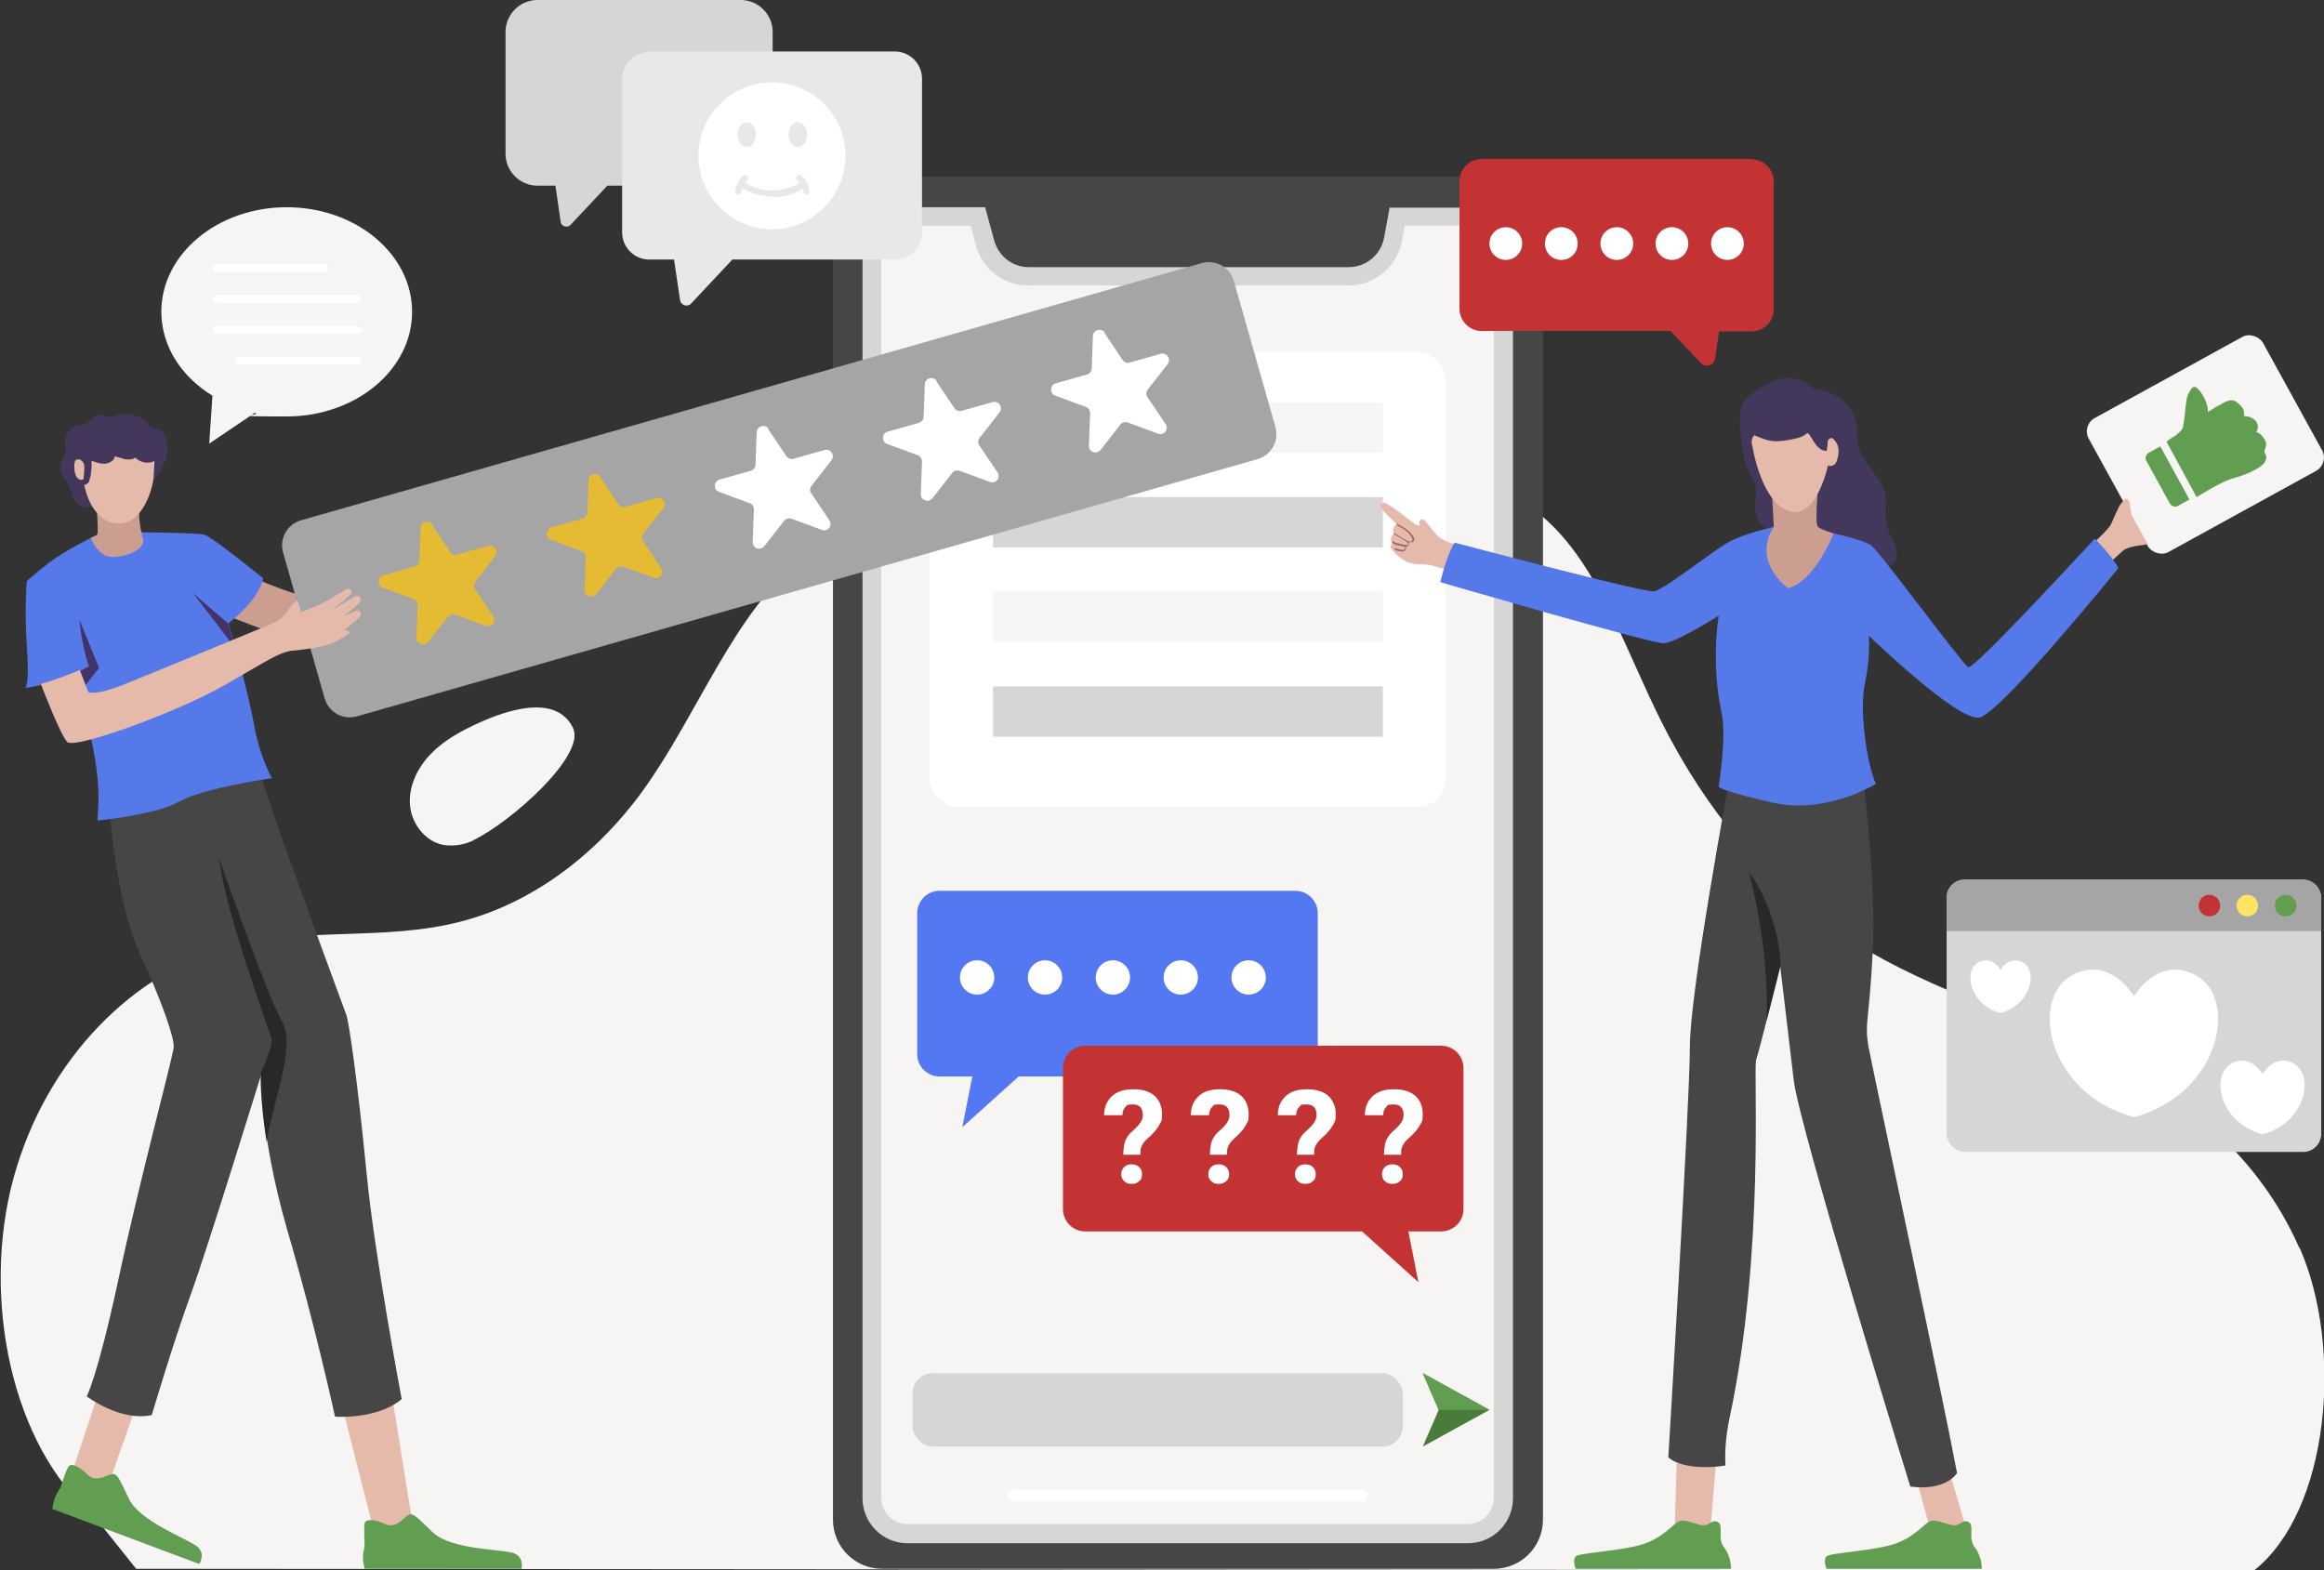
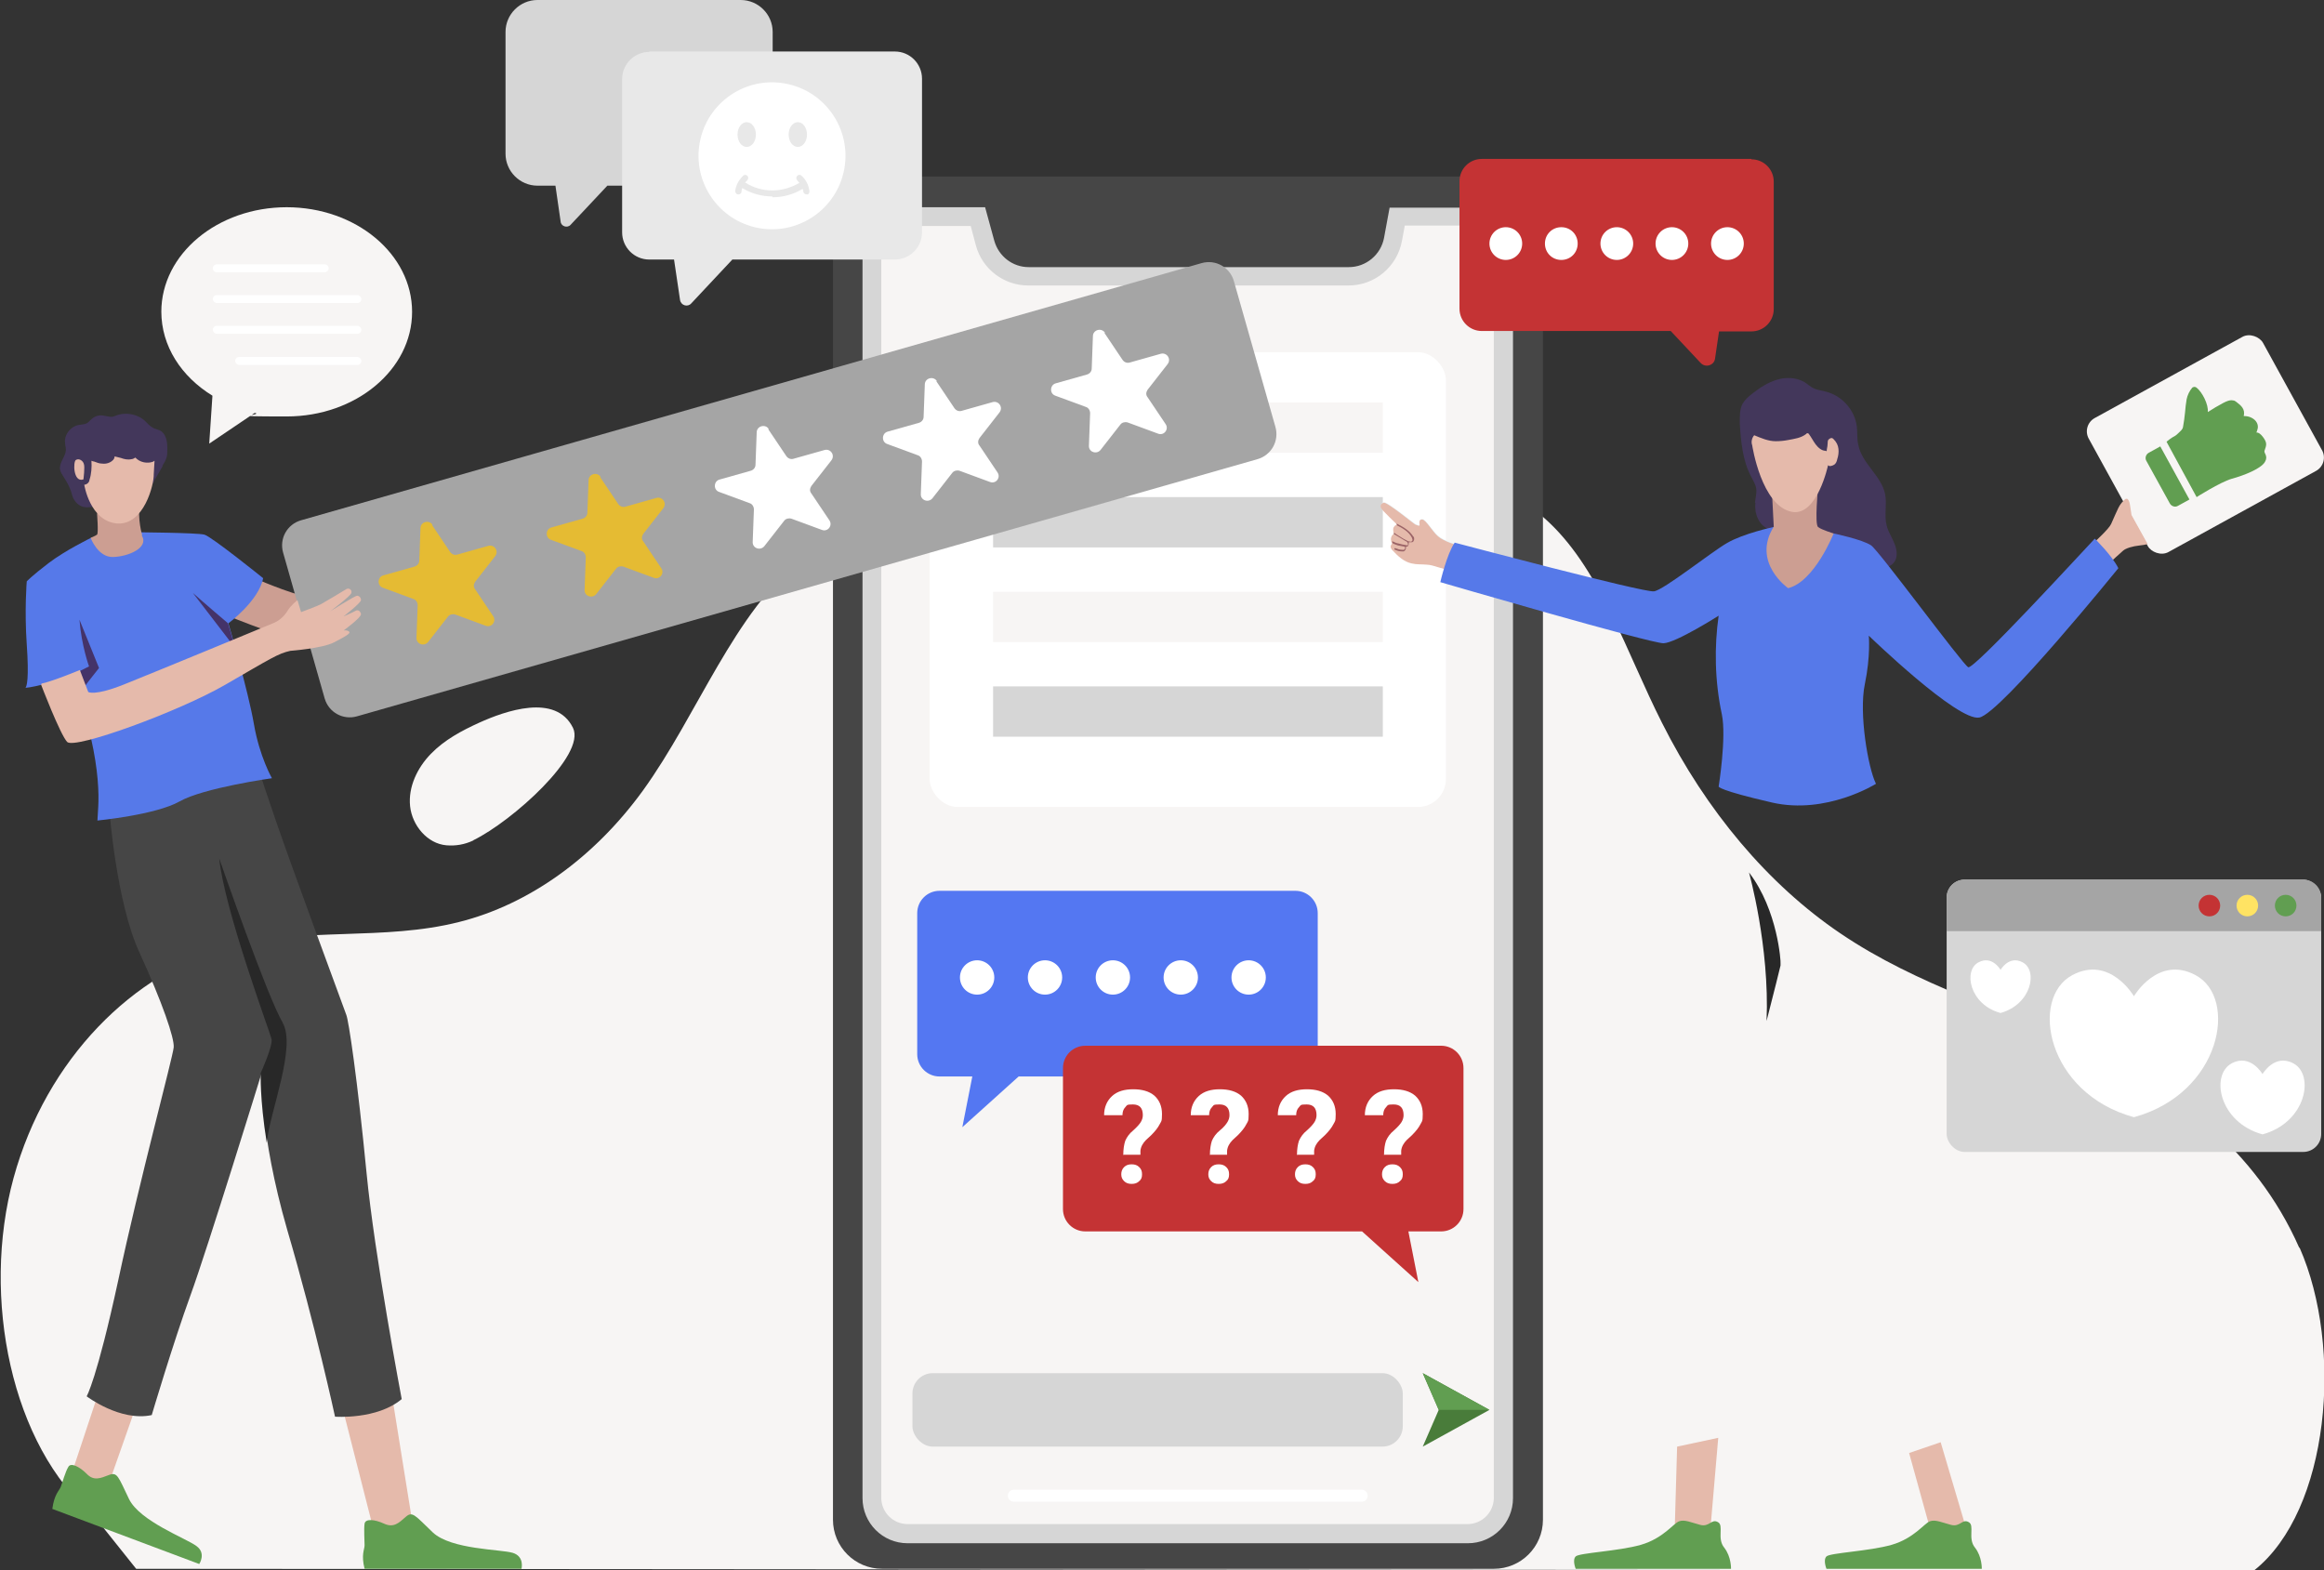
<svg xmlns="http://www.w3.org/2000/svg" id="OBJECTS" viewBox="0 0 582 393.3">
  <rect x="0" y="0" width="582" height="393.3" fill="#333333" stroke="none" />
  <defs>
    <style>      .cls-1 {        fill: #cc9e92;      }      .cls-1, .cls-2, .cls-3, .cls-4, .cls-5, .cls-6, .cls-7, .cls-8, .cls-9, .cls-10, .cls-11, .cls-12, .cls-13, .cls-14, .cls-15, .cls-16, .cls-17, .cls-18, .cls-19, .cls-20 {        stroke-width: 0px;      }      .cls-2 {        fill: #464646;      }      .cls-3 {        fill: #d6d6d6;      }      .cls-4 {        fill: #282828;      }      .cls-5 {        fill: #c43334;      }      .cls-6 {        fill: #f7f5f4;      }      .cls-7 {        fill: #ffe363;      }      .cls-8 {        fill: #497c3a;      }      .cls-9 {        fill: #5679e9;      }      .cls-10 {        fill: #43375b;      }      .cls-11 {        fill: #443369;      }      .cls-12 {        fill: #a5a5a5;      }      .cls-13 {        fill: #e9f4f8;      }      .cls-14 {        fill: #e8e8e8;      }      .cls-15 {        fill: #9b6467;      }      .cls-16 {        fill: #5477f2;      }      .cls-17 {        fill: #e5baab;      }      .cls-18 {        fill: #619e51;      }      .cls-19 {        fill: #fff;      }      .cls-20 {        fill: #e5bb33;      }    </style>
  </defs>
  <g>
    <path class="cls-6" d="M575.8,312.5c-11-25-31.8-39.9-52.6-49.7-20.8-9.8-42.8-15.8-62.4-29.1-18-12.2-33.5-30.6-44.6-52.7-8.8-17.4-15.2-37.7-28.1-50-9.6-9.2-21.8-12.7-33.6-15.1-45.4-9.1-92.4-4.2-136.1,14.3-6,2.5-12,5.4-17.4,9.6-17.2,13.5-26.2,39.1-40,58.2-12.2,16.8-28.5,28.5-46,32.9-18.9,4.8-38.7,1.2-57.5,6.2-23.9,6.3-45.9,28-54.1,57.9-8.2,30-.5,67.2,20,84.5l10.7,13.4,530.4.4c18.9-15,22.4-55.8,11.4-80.8Z" />
    <path class="cls-6" d="M118.5,210.5c-2.1,1-4.4,1.4-6.7,1.2-4.8-.4-8.6-5-9.1-9.8-.5-4.8,1.8-9.6,5.2-13.1s7.7-5.8,12.1-7.8c6.4-2.9,19.2-7.5,23.5,1.3,3.3,6.8-15.3,23.4-24.9,28.1Z" />
  </g>
  <g>
    <path class="cls-2" d="M220.9,44.2h153.2c6.8,0,12.3,5.5,12.3,12.3v324.1c0,6.8-5.5,12.3-12.3,12.3h-153.2c-6.8,0-12.3-5.5-12.3-12.3V56.5c0-6.8,5.5-12.3,12.3-12.3Z" />
    <g>
      <path class="cls-3" d="M367.6,52h-19.6l-1.4,7.6c-.8,4.2-4.5,7.3-8.8,7.3h-80.2c-4,0-7.5-2.7-8.6-6.6l-2.3-8.4h-19.4c-6.2,0-11.3,5-11.3,11.3v312c0,6.2,5,11.3,11.3,11.3h140.3c6.2,0,11.3-5,11.3-11.3V63.2c0-6.2-5-11.3-11.3-11.3Z" />
      <path class="cls-6" d="M227.3,381.7c-3.6,0-6.6-2.9-6.6-6.6V63.2c0-3.6,2.9-6.6,6.6-6.6h15.8l1.3,4.9c1.6,5.9,7,10,13.1,10h80.2c6.6,0,12.2-4.7,13.4-11.2l.7-3.8h15.7c3.6,0,6.6,2.9,6.6,6.6v312c0,3.6-2.9,6.6-6.6,6.6h-140.3Z" />
    </g>
  </g>
  <g>
    <g>
      <rect class="cls-19" x="232.8" y="88.2" width="129.3" height="113.9" rx="7" ry="7" />
      <g>
        <rect class="cls-6" x="248.7" y="100.8" width="97.6" height="12.6" />
        <rect class="cls-3" x="248.7" y="124.5" width="97.6" height="12.6" />
        <rect class="cls-6" x="248.7" y="148.2" width="97.6" height="12.6" />
        <rect class="cls-3" x="248.7" y="171.9" width="97.6" height="12.6" />
      </g>
    </g>
    <g>
      <polygon class="cls-8" points="356.3 362.3 360.3 353.1 356.3 343.9 373 353.1 356.3 362.3" />
      <polygon class="cls-18" points="373 353.1 360.3 353.1 356.3 343.9 373 353.1" />
    </g>
    <g>
      <rect class="cls-3" x="228.5" y="343.9" width="122.8" height="18.4" rx="5.1" ry="5.1" />
      <path class="cls-19" d="M341,373.1h-87.1c-.9,0-1.5.7-1.5,1.5h0c0,.9.7,1.5,1.5,1.5h87.1c.9,0,1.5-.7,1.5-1.5h0c0-.9-.7-1.5-1.5-1.5Z" />
    </g>
    <g>
      <g>
        <path class="cls-16" d="M324.5,223.1h-89.2c-3.1,0-5.6,2.5-5.6,5.6v35.3c0,3.1,2.5,5.6,5.6,5.6h8.2l-2.5,12.7,14.1-12.7h69.3c3.1,0,5.6-2.5,5.6-5.6v-35.3c0-3.1-2.5-5.6-5.6-5.6Z" />
        <path class="cls-5" d="M271.7,261.9h89.2c3.1,0,5.6,2.5,5.6,5.6v35.3c0,3.1-2.5,5.6-5.6,5.6h-8.2l2.5,12.7-14.1-12.7h-69.3c-3.1,0-5.6-2.5-5.6-5.6v-35.3c0-3.1,2.5-5.6,5.6-5.6Z" />
      </g>
      <g>
        <g>
          <circle class="cls-19" cx="244.7" cy="244.8" r="4.3" />
          <circle class="cls-19" cx="261.7" cy="244.8" r="4.3" />
          <circle class="cls-19" cx="278.7" cy="244.8" r="4.3" />
          <circle class="cls-19" cx="295.7" cy="244.8" r="4.3" />
          <circle class="cls-19" cx="312.7" cy="244.8" r="4.3" />
        </g>
        <g>
          <path class="cls-19" d="M281.3,289.3c0-1.5.2-2.7.5-3.6.4-.9,1-1.8,2-2.6,1-.9,1.6-1.6,1.9-2.1.3-.5.5-1.1.5-1.7,0-1.8-.8-2.7-2.5-2.7s-1.4.2-1.9.7c-.5.5-.7,1.2-.7,2h-4.6c0-2,.7-3.6,2-4.8,1.3-1.2,3.1-1.7,5.3-1.7s4,.5,5.3,1.6c1.2,1.1,1.9,2.6,1.9,4.6s-.2,1.8-.6,2.6c-.4.8-1.1,1.7-2.1,2.7l-1.3,1.2c-.8.8-1.3,1.7-1.4,2.7v1h-4.2ZM280.8,294.1c0-.7.2-1.3.7-1.8.5-.5,1.1-.7,1.9-.7s1.4.2,1.9.7c.5.5.7,1,.7,1.8s-.2,1.3-.7,1.7c-.5.5-1.1.7-1.9.7s-1.4-.2-1.9-.7c-.5-.5-.7-1-.7-1.7Z" />
          <path class="cls-19" d="M303,289.3c0-1.5.2-2.7.5-3.6.4-.9,1-1.8,2-2.6s1.6-1.6,1.9-2.1c.3-.5.5-1.1.5-1.7,0-1.8-.8-2.7-2.5-2.7s-1.4.2-1.9.7c-.5.5-.7,1.2-.7,2h-4.6c0-2,.7-3.6,2-4.8,1.3-1.2,3.1-1.7,5.3-1.7s4,.5,5.3,1.6c1.2,1.1,1.9,2.6,1.9,4.6s-.2,1.8-.6,2.6c-.4.8-1.1,1.7-2.1,2.7l-1.3,1.2c-.8.8-1.3,1.7-1.4,2.7v1h-4.2ZM302.6,294.1c0-.7.2-1.3.7-1.8.5-.5,1.1-.7,1.9-.7s1.4.2,1.9.7c.5.5.7,1,.7,1.8s-.2,1.3-.7,1.7c-.5.5-1.1.7-1.9.7s-1.4-.2-1.9-.7c-.5-.5-.7-1-.7-1.7Z" />
          <path class="cls-19" d="M324.8,289.3c0-1.5.2-2.7.5-3.6.4-.9,1-1.8,2-2.6,1-.9,1.6-1.6,1.9-2.1.3-.5.5-1.1.5-1.7,0-1.8-.8-2.7-2.5-2.7s-1.4.2-1.9.7c-.5.5-.7,1.2-.7,2h-4.6c0-2,.7-3.6,2-4.8,1.3-1.2,3.1-1.7,5.3-1.7s4,.5,5.3,1.6c1.2,1.1,1.9,2.6,1.9,4.6s-.2,1.8-.6,2.6c-.4.8-1.1,1.7-2.1,2.7l-1.3,1.2c-.8.8-1.3,1.7-1.4,2.7v1h-4.2ZM324.3,294.1c0-.7.2-1.3.7-1.8.5-.5,1.1-.7,1.9-.7s1.4.2,1.9.7c.5.5.7,1,.7,1.8s-.2,1.3-.7,1.7c-.5.5-1.1.7-1.9.7s-1.4-.2-1.9-.7c-.5-.5-.7-1-.7-1.7Z" />
          <path class="cls-19" d="M346.6,289.3c0-1.5.2-2.7.5-3.6.4-.9,1-1.8,2-2.6,1-.9,1.6-1.6,1.9-2.1.3-.5.5-1.1.5-1.7,0-1.8-.8-2.7-2.5-2.7s-1.4.2-1.9.7c-.5.5-.7,1.2-.7,2h-4.6c0-2,.7-3.6,2-4.8,1.3-1.2,3.1-1.7,5.3-1.7s4,.5,5.3,1.6c1.2,1.1,1.9,2.6,1.9,4.6s-.2,1.8-.6,2.6c-.4.8-1.1,1.7-2.1,2.7l-1.3,1.2c-.8.8-1.3,1.7-1.4,2.7v1h-4.2ZM346.1,294.1c0-.7.2-1.3.7-1.8.5-.5,1.1-.7,1.9-.7s1.4.2,1.9.7c.5.5.7,1,.7,1.8s-.2,1.3-.7,1.7c-.5.5-1.1.7-1.9.7s-1.4-.2-1.9-.7c-.5-.5-.7-1-.7-1.7Z" />
        </g>
      </g>
    </g>
  </g>
  <path class="cls-13" d="M365,140c-.4,1-.9,2-1.4,2.9-1.1-.3-2.1-.6-3.2-.9-1.1-.3-2.1-.6-3.2-.7-1.2-.1-2.4,0-3.6-.3-1.9-.4-3.3-1.9-4.7-3.2-.3-.3-.7-.8-.5-1.2,0-.2.3-.4.3-.6,0-.2,0-.4-.2-.6-.2-.6,0-1.4.7-1.8-.2-.4-.3-.8-.2-1.3,0-.4.5-.9,1-1,0,0-3.7-3.5-4-4.1s-.2-1.1.6-1.4c.8-.3,7.8,5.5,8,5.5.2,0,1.1.6,1,0-.1-.6-.1-1.4.7-1.3.8.1,2.5,3,3.9,4.2,1.4,1.2,5,2.3,5,2.3.4,1,.3,2.3,0,3.4Z" />
  <g>
    <path class="cls-10" d="M439.5,125.9c.1-1.2.5-2.4.3-3.6-.2-1.1-.8-2-1.3-3-2.1-4-2.5-8.6-2.8-13.1,0-1.7-.1-3.6.7-5.1.6-1,1.5-1.8,2.4-2.5,1.9-1.5,3.9-2.8,6.2-3.5,2.3-.7,4.8-.6,6.9.6.8.5,1.5,1.2,2.4,1.6.9.4,2,.5,3,.8,4,1,7.2,4.6,7.7,8.7.2,1.6,0,3.2.4,4.7.9,4.6,5.8,7.7,6.7,12.3.5,2.6-.3,5.3.4,7.9.4,1.6,1.4,3,2,4.6.6,1.5.8,3.5-.3,4.7-1.2,1.4-3.4,1.4-5.3,1.1-4.8-.7-9.6-2-14.1-4-2.3-1-4.5-2.1-6.7-3.4-1-.6-1.9-1.2-3-1.6-.7-.2-1.5-.2-2.1-.5-2.6-1.1-3.7-4-3.4-6.7Z" />
    <path class="cls-17" d="M365.1,136.6s-3.6-1-5-2.3c-1.4-1.2-3-4.1-3.9-4.2-.8-.1-.8.7-.7,1.3.1.6-.8,0-1,0-.2,0-7.2-5.8-8-5.5-.8.3-.9.8-.6,1.4s4,4.1,4,4.1c-.4,0-.9.5-1,1,0,.4,0,.9.2,1.3-.6.3-.9,1.1-.7,1.8,0,.2.2.4.2.6,0,.2-.3.4-.3.6-.2.4.2.9.5,1.2,1.3,1.4,2.8,2.8,4.7,3.2,1.2.3,2.4.2,3.6.3,1.1,0,2.2.4,3.2.7,1.1.3,2.1.6,3.2.9.5-.9,1-1.9,1.4-2.9.4-1,.5-2.3,0-3.4Z" />
    <rect class="cls-6" x="527.3" y="91.7" width="49.8" height="38.3" rx="3.8" ry="3.8" transform="translate(15 280.2) rotate(-28.8)" />
    <path class="cls-18" d="M548.3,125.1l-2.9,1.6c-.7.4-1.6.1-2-.6l-5.9-10.7c-.4-.7-.1-1.6.6-2l2.9-1.6,7.3,13.3Z" />
    <polygon class="cls-17" points="486 361.2 492.6 383.5 483.8 384.5 478.1 363.9 486 361.2" />
    <polygon class="cls-17" points="420 362.3 419.3 386.5 428.4 382.2 430.3 360.1 420 362.3" />
    <path class="cls-17" d="M524.7,135.6s3.5-3.2,4-4.4c1.8-4,1.9-4.6,3.2-5.9,1.2-1.3,1.5,1,1.6,1.7.1.7.3,2,.3,2l4,7.2s0,.2-1.9.4c-1.9.2-3.5.7-4.2,1.3-.7.6-3.2,2.9-3.2,2.9l-3.9-5.3Z" />
-     <path class="cls-2" d="M466.7,196.1s3.1,24.3,2.3,42.1c-.9,17.7-2.1,17.9-1.1,23.8,1.1,5.9,18.8,88.6,22.2,106.9,0,0-2.6,4.6-11.7,3.4,0,0-27.8-89.8-29.2-101.8-1.4-12-3.4-28.6-3.4-28.6,0,0-5.1,20.9-6,23.5-.8,2.5,2.3,47.9-6.7,89.9-.8,3.8-1.2,7.8-1,11.7h0c0,.1-9.9,1.7-14.3-2,0,0,5.4-89.1,5.4-102.9s10-67.5,10-67.5l33.5,1.6Z" />
    <path class="cls-9" d="M459.2,133.6s7.2,1.5,9.4,3c2.1,1.5,22.9,29.8,24.3,30.5,1.4.7,28.3-28.6,31.7-32.2,0,0,4.3,4.2,5.9,7.4,0,0-29.4,36.3-34.8,37.4-5.4,1.1-27.7-20.5-27.7-20.5,0,0,.5,5-1,12.2-1.5,7.2.8,20.9,2.8,24.9,0,0-12.4,7.8-26,4.7-13.5-3.1-13.4-4-13.4-4,0,0,2-12.3.8-18.1-1.8-8.4-1.9-17-.8-24.7,0,0-10.7,6.8-13.8,6.9s-55.9-15.3-55.9-15.3c0,0,1.6-7,3.6-9.9,0,0,47.5,12.6,49.9,12.2,2.4-.3,14.3-9.8,18.3-12.1,4.1-2.4,11.6-4,11.6-4l14.9,1.7Z" />
    <path class="cls-1" d="M455.3,122s-.9,9.3,0,10,3.9,1.6,3.9,1.6c0,0-4.8,12.1-11.4,13.7,0,0-9.2-6.4-3.6-15.4l-.6-11.7,11.7,1.8Z" />
    <path class="cls-17" d="M457.2,112.9c-1,0-1.9-.8-2.5-1.6s-1.1-1.8-1.7-2.6c0,0-.1-.1-.2-.2-.2,0-.4,0-.5.2-1.3,1-2.9,1.2-4.5,1.5-1,.2-2.1.3-3.1.3-1.9,0-3.7-.8-5.4-1.5-.6.7-.8,1.7-.5,2.5,0,0,2.3,15.3,10,16.7,6.3,1.1,9-11.7,9-11.7.3.4,1,.2,1.5-.1s.7-.9.8-1.4c.3-.9.4-1.8.3-2.6-.1-.9-.5-1.7-1.2-2.4-.1-.1-.3-.3-.5-.3-.3,0-.6.2-.8.4-.2.3-.2.6-.2.9,0,.5-.1,1-.2,1.5,0,.2,0,.5-.2.5Z" />
    <path class="cls-15" d="M354,134.5c-.9-1.6-2.7-2.6-4.1-3.3h-.3c.2.1.3.3.3.3,0,0-.2,0-.2,0h0c1.4.7,3.1,1.6,3.9,3.2,0,.2.3.5,0,.8-.1.2-.4.2-.6.1-.3,0-.5-.1-.8-.3,0,0,0,0,0,0,0,0,0,0,0,0-.2-.1-.4-.2-.6-.3-.8-.5-1.7-1-2.5-1.6h0c0,0,0,.2,0,.2,0,0,0,0-.1.1.8.5,1.7,1,2.5,1.5.2.1.4.3.7.4.2.1.4.4.4.7,0,0,0,.1,0,.2,0,.1-.3.1-.6,0-.6-.1-1.2-.2-1.8-.4-.3,0-1-.3-1.4-.5h-.2c0,0,.1.2.1.4.4.3.9.4,1.4.6.5.1,1,.2,1.6.3,0,0,0,0,0,0,.1,0,.2.2.2.3,0,.2-.1.3-.2.4,0,0-.1.1-.2.1,0,0-.2,0-.3,0-.6,0-1.2-.2-1.7-.4,0,0-.2,0-.3,0,0,0,0,.2,0,.3.6.3,1.2.5,1.9.5,0,0,0,0,.1,0,.1,0,.2,0,.3,0,.1,0,.2-.1.3-.2.2-.2.3-.5.3-.7,0,0,0-.2,0-.3,0,0,0,0,0,0,.2,0,.5,0,.6-.3,0-.1.1-.2.1-.4,0-.2,0-.3,0-.4,0,0,.2,0,.3,0,0,0,.1,0,.2,0,.3,0,.6,0,.7-.3.2-.3.2-.7,0-1.2Z" />
    <path class="cls-18" d="M542.6,110.7l7.5,13.8s5.8-3.7,8.8-4.6c3-.8,7.3-2.5,8.3-4.2.9-1.5-.3-2.2-.1-2.8.2-.6.5-1.3.4-1.9s-.5-1.2-.9-1.7c-.4-.5-.9-1-1.6-1,.2,0,.3-.8.4-1,.1-.5,0-1-.2-1.4-.3-.6-.8-1-1.4-1.3-.6-.3-1.2-.4-1.9-.4.4-1.7-.6-2.6-1.8-3.5-.3-.2-.5-.4-.8-.4-.9-.2-1.7.2-2.5.6-1.5.8-2.5,1.4-3.9,2.3.2-1.9-1.4-5-2.8-6.1-.5-.4-1-.1-1.1,0-.7.8-1.2,1.9-1.4,2.9-.2,1.1-.3,2.2-.4,3.3-.1,1.2-.3,2.4-.5,3.6-.1.7-.7,1.1-1.2,1.6-.5.5-.8.7-1.4,1-.5.3-1,.7-1.5,1.1Z" />
    <path class="cls-4" d="M442.4,255.7c1.7-6.5,3.5-13.9,3.5-13.9,0,0,0,.1,0,.3v-.9c.1,0-.6-13.2-7.9-22.7,0,0,5.2,18.5,4.4,37.2Z" />
    <path class="cls-18" d="M394.6,392.9h38.9s.1-3-1.7-5.3c-1.9-2.3,0-5.6-1.6-6.4-1.6-.9-2.1,1.3-4.4.7-2.3-.6-3.9-1.4-5.3-.9-1.4.5-4,4.3-9.6,5.9-5.6,1.6-15.4,2-16.3,2.9-.9.9,0,3.1,0,3.1Z" />
    <path class="cls-18" d="M457.4,392.9h38.9s.1-3-1.7-5.3c-1.9-2.3,0-5.6-1.6-6.4-1.6-.9-2.1,1.3-4.4.7-2.3-.6-3.9-1.4-5.3-.9s-4,4.3-9.6,5.9c-5.6,1.6-15.4,2-16.3,2.9-.9.9,0,3.1,0,3.1Z" />
  </g>
  <g>
    <path class="cls-6" d="M40.4,78.1c0-14.5,14.1-26.2,31.4-26.2s31.4,11.7,31.4,26.2c0,14.5-14.1,26.2-31.4,26.2s-5.4-.3-8-.9l-11.4,7.7.8-12c-7.8-4.8-12.8-12.4-12.8-21.1Z" />
    <path class="cls-19" d="M53.3,67.2c0-.6.5-1,1-1h27c.6,0,1,.5,1,1s-.5,1-1,1h-27c-.6,0-1-.5-1-1ZM54.3,75.9h35.2c.6,0,1-.5,1-1s-.5-1-1-1h-35.2c-.6,0-1,.5-1,1s.5,1,1,1ZM54.3,83.6h35.2c.6,0,1-.5,1-1s-.5-1-1-1h-35.2c-.6,0-1,.5-1,1s.5,1,1,1ZM59.9,91.4h29.6c.6,0,1-.5,1-1s-.5-1-1-1h-29.6c-.6,0-1,.5-1,1s.5,1,1,1Z" />
  </g>
  <g>
    <path class="cls-5" d="M438.6,39.8h-67.5c-3.1,0-5.6,2.5-5.6,5.6v31.9c0,3.1,2.5,5.6,5.6,5.6h47.3l7.5,8c1.2,1.3,3.4.6,3.6-1.1l1-6.8h8.1c3.1,0,5.6-2.5,5.6-5.6v-31.9c0-3.1-2.5-5.6-5.6-5.6Z" />
    <g>
      <circle class="cls-19" cx="377.1" cy="61" r="4.1" />
      <path class="cls-19" d="M395.1,61c0,2.3-1.8,4.1-4.1,4.1s-4.1-1.8-4.1-4.1,1.8-4.1,4.1-4.1,4.1,1.8,4.1,4.1Z" />
      <circle class="cls-19" cx="404.9" cy="61" r="4.1" />
      <circle class="cls-19" cx="418.7" cy="61" r="4.1" />
      <circle class="cls-19" cx="432.6" cy="61" r="4.1" />
    </g>
  </g>
  <g>
    <rect class="cls-3" x="487.5" y="220.3" width="93.8" height="68.2" rx="4.5" ry="4.5" />
    <path class="cls-12" d="M581.3,233.2h-93.8v-8.4c0-2.5,2-4.5,4.5-4.5h84.8c2.5,0,4.5,2,4.5,4.5v8.4Z" />
    <path class="cls-5" d="M556,226.8c0,1.5-1.2,2.7-2.7,2.7s-2.7-1.2-2.7-2.7,1.2-2.7,2.7-2.7,2.7,1.2,2.7,2.7Z" />
    <path class="cls-7" d="M565.5,226.8c0,1.5-1.2,2.7-2.7,2.7s-2.7-1.2-2.7-2.7,1.2-2.7,2.7-2.7,2.7,1.2,2.7,2.7Z" />
    <path class="cls-18" d="M575.1,226.8c0,1.5-1.2,2.7-2.7,2.7s-2.7-1.2-2.7-2.7,1.2-2.7,2.7-2.7,2.7,1.2,2.7,2.7Z" />
    <path class="cls-19" d="M549.8,244.2c-9.4-5-15.4,5.3-15.4,5.3,0,0-6-10.3-15.4-5.3-10.8,5.7-6.5,29.6,15.4,35.6,21.9-6,26.2-29.9,15.4-35.6Z" />
    <path class="cls-19" d="M574.3,266.3c-4.7-2.5-7.7,2.7-7.7,2.7,0,0-3-5.2-7.7-2.7-5.4,2.9-3.2,14.8,7.7,17.8,11-3,13.1-15,7.7-17.8Z" />
    <path class="cls-19" d="M506.5,241c-3.4-1.8-5.5,1.9-5.5,1.9,0,0-2.1-3.7-5.5-1.9-3.9,2-2.3,10.6,5.5,12.7,7.8-2.2,9.4-10.7,5.5-12.7Z" />
  </g>
  <g>
    <g>
      <path class="cls-3" d="M134.5,0h51c4.4,0,8,3.6,8,8v30.5c0,4.4-3.6,8-8,8h-33.4l-9.2,9.8c-.8.9-2.4.4-2.5-.8l-1.3-9h-4.5c-4.4,0-8-3.6-8-8V8c0-4.4,3.6-8,8-8Z" />
      <path class="cls-14" d="M162.6,12.9h61.5c3.8,0,6.8,3.1,6.8,6.8v38.5c0,3.8-3.1,6.8-6.8,6.8h-40.7l-10.3,11c-.9,1-2.6.5-2.8-.9l-1.5-10.1h-6.2c-3.8,0-6.8-3.1-6.8-6.8V19.8c0-3.8,3.1-6.8,6.8-6.8Z" />
      <circle class="cls-19" cx="193.4" cy="39" r="18.4" transform="translate(111.2 218.4) rotate(-76.8)" />
    </g>
    <g>
      <path class="cls-14" d="M189.3,33.7c0,1.7-1,3.1-2.3,3.1s-2.3-1.4-2.3-3.1,1-3.1,2.3-3.1,2.3,1.4,2.3,3.1Z" />
      <path class="cls-14" d="M199.8,30.6c-1.3,0-2.3,1.4-2.3,3.1s1,3.1,2.3,3.1,2.3-1.4,2.3-3.1-1-3.1-2.3-3.1Z" />
      <path class="cls-14" d="M193.4,49.2c-2.6,0-5.2-.7-7.5-2.1-.1.3-.2.5-.2.9,0,.4-.4.7-.8.7-.5,0-.8-.5-.8-.9.4-2.5,2-3.7,2-3.8.1-.1.3-.2.5-.2.2,0,.5.1.6.3.3.3.2.8-.1,1.1,0,0-.2.2-.5.5,2,1.3,4.4,2,6.8,2s4.7-.7,6.8-1.9c-.3-.4-.5-.5-.5-.6-.3-.3-.4-.7-.1-1.1.1-.2.4-.3.6-.3s.3,0,.5.2c0,0,1.7,1.3,2,3.8,0,.2,0,.4-.1.6-.1.2-.3.3-.5.3h0c-.5,0-.8-.3-.9-.6,0-.3-.1-.6-.2-.8-2.3,1.4-4.9,2.1-7.5,2.1Z" />
    </g>
  </g>
  <g>
    <path class="cls-1" d="M64.9,145.3s10.6,4.6,14.5,4.5,1.2,13.1,1.2,13.1c0,0-17.8-6.2-23.8-8.8s8.2-8.8,8.2-8.8Z" />
    <path class="cls-17" d="M98.1,349.1l5.4,33.6s-9.4,2.6-9.7,1.4c-.3-1.1-8.4-33-8.4-33l12.7-2Z" />
    <polygon class="cls-17" points="34 352.4 25.9 375.4 17.3 371 24.7 348.7 34 352.4" />
    <path class="cls-10" d="M40.7,116.6c.4-.6.8-1.3,1-2,.2-.6.2-1.2.2-1.9,0-1,0-1.9-.3-2.9-.3-.9-.9-1.8-1.8-2.1-.5-.2-1-.3-1.4-.5-.8-.4-1.4-1.1-2-1.7-1.9-1.8-4.9-2.4-7.4-1.4-.3.1-.7.3-1,.3-.7,0-1.3-.2-2-.3-1-.2-2.1,0-3,.8-.5.4-.9,1-1.5,1.2-.5.2-1.1.2-1.6.3-2.2.3-3.9,2.5-3.6,4.6,0,.5.2,1,.2,1.6,0,1.6-1.5,3-1.5,4.6,0,.9.6,1.7,1.1,2.5.7,1.1,1.3,2.2,1.7,3.4.2.6.3,1.2.6,1.8.5.9,1.3,1.7,2.3,2,1.5.4,3.1,0,4.4-.8,1.3-.8,2.5-1.8,3.9-2.4.7-.3,1.5-.6,2.2-.8,1.3-.3,2.5-.6,3.8-.6.7,0,1.5,0,2.2-.2.8-.3,1.2-1.2,1.6-2,.6-1.1,1.3-2.2,1.9-3.3Z" />
    <path class="cls-2" d="M27.4,202.9s1.7,23,7.5,35.6c5.8,12.7,8.8,21.5,8.6,23.8-.2,2.4-8.6,33.5-13.9,58.4-5.4,24.9-7.9,29-7.9,29,0,0,8.4,6.4,16.3,4.7,0,0,5.4-18.2,9.7-30,4.3-11.8,17.8-55.6,17.8-55.6,0,0-.6,14.8,6.4,39.1,7.1,24.2,12,46.9,12,46.9,0,0,10.5.8,16.7-4.4,0,0-6.8-35.9-8.8-56.6-2.3-23.6-4.5-38.4-5.1-39.7,0,0-13.7-37.1-17.6-48.5-3.9-11.4-4.5-13.5-4.5-13.5l-37.1,10.9Z" />
    <path class="cls-9" d="M22.8,134.7s-6.4,3.1-10.6,6.3-5.5,4.6-5.5,4.6c0,0-.6,7.2,0,15.8.6,8.6,0,10.5-.3,10.8s7.8-1.1,13.5-4.1c0,0,1,8.8,2.9,16.8,1.8,8,2,13.7,1.8,17.2l-.2,3.4s14.6-1.4,20.6-4.8c6-3.4,23.1-5.8,23.1-5.8,0,0-3.1-5.4-4.5-13.5-1.4-8.2-6.4-25.3-6.4-25.3,0,0,7.6-5.6,8.7-11.3,0,0-12.9-10.4-14.7-10.9-1.8-.5-17.4-.6-17.4-.6l-10.9,1.4Z" />
    <path class="cls-11" d="M58.9,162.3c-1-3.6-1.8-6.2-1.8-6.2,0,0-6-5.1-8.8-7.6l10.6,13.8Z" />
    <path class="cls-11" d="M19.9,168.1l2.4-1.2s-1.9-5.2-2.4-11.7l4.9,12.1s-3.1,3.9-3.5,4.5c-.4.6-1.4-3.7-1.4-3.7Z" />
    <path class="cls-1" d="M35.6,134s-1.2-3.8-.6-8.2l-10.7,2.8s.4,5,0,5.3-1.6.8-1.6.8c0,0,1.8,4.9,5.6,4.8,3.8-.1,9.1-2.3,7.2-5.4Z" />
    <path class="cls-17" d="M21.1,121.4s1.4,9.1,8.2,9.7c6.8.5,9.3-9.9,9.2-12.3l.2-3.4c-.1,0-.2.1-.3.2-1.5.6-3.4.2-4.5-1-.3.2-.7.4-1,.4-.9.2-1.8,0-2.6-.3-.5-.1-1.1-.3-1.6-.4,0,.7-.6,1.2-1.2,1.5s-1.3.4-2,.3c-.7,0-1.3-.3-1.9-.5-.2,0-.4-.1-.7-.2.1,1.6,0,3.3-.5,4.8,0,.3-.2.6-.4.8-.2.2-.6.4-.9.4Z" />
    <path class="cls-17" d="M20.9,120s.4-3.1.1-3.8c-.2-.8-1.2-1.5-2-1-.7.4-.7,5.6,1.8,4.9Z" />
    <g>
      <path class="cls-12" d="M314.9,115l-225.5,64.4c-3.5,1-7.1-1-8.1-4.5l-10.4-36.5c-1-3.5,1-7.1,4.5-8.1l225.5-64.4c3.5-1,7.1,1,8.1,4.5l10.4,36.5c1,3.5-1,7.1-4.5,8.1Z" />
      <g>
        <path class="cls-20" d="M108.2,131.5l4.5,6.7c.4.6,1.1.9,1.8.7l7.8-2.2c1.5-.4,2.7,1.3,1.7,2.6l-5,6.4c-.4.6-.5,1.3,0,1.9l4.5,6.7c.9,1.3-.4,3-1.9,2.4l-7.6-2.8c-.7-.2-1.4,0-1.8.5l-5,6.4c-1,1.2-3,.5-2.9-1.1l.3-8.1c0-.7-.4-1.4-1.1-1.6l-7.6-2.8c-1.5-.5-1.4-2.7.1-3.1l7.8-2.2c.7-.2,1.2-.8,1.2-1.5l.3-8.1c0-1.6,2.1-2.2,3-.9Z" />
        <path class="cls-20" d="M150.3,119.5l4.5,6.7c.4.6,1.1.9,1.8.7l7.8-2.2c1.5-.4,2.7,1.3,1.7,2.6l-5,6.4c-.4.6-.5,1.3,0,1.9l4.5,6.7c.9,1.3-.4,3-1.9,2.4l-7.6-2.8c-.7-.2-1.4,0-1.8.5l-5,6.4c-1,1.2-3,.5-2.9-1.1l.3-8.1c0-.7-.4-1.4-1.1-1.6l-7.6-2.8c-1.5-.5-1.4-2.7.1-3.1l7.8-2.2c.7-.2,1.2-.8,1.2-1.5l.3-8.1c0-1.6,2.1-2.2,3-.9Z" />
        <path class="cls-19" d="M192.4,107.5l4.5,6.7c.4.6,1.1.9,1.8.7l7.8-2.2c1.5-.4,2.7,1.3,1.7,2.6l-5,6.4c-.4.6-.5,1.3,0,1.9l4.5,6.7c.9,1.3-.4,3-1.9,2.4l-7.6-2.8c-.7-.2-1.4,0-1.8.5l-5,6.4c-1,1.2-3,.5-2.9-1.1l.3-8.1c0-.7-.4-1.4-1.1-1.6l-7.6-2.8c-1.5-.5-1.4-2.7.1-3.1l7.8-2.2c.7-.2,1.2-.8,1.2-1.5l.3-8.1c0-1.6,2.1-2.2,3-.9Z" />
        <path class="cls-19" d="M234.5,95.5l4.5,6.7c.4.6,1.1.9,1.8.7l7.8-2.2c1.5-.4,2.7,1.3,1.7,2.6l-5,6.4c-.4.6-.5,1.3,0,1.9l4.5,6.7c.9,1.3-.4,3-1.9,2.4l-7.6-2.8c-.7-.2-1.4,0-1.8.5l-5,6.4c-1,1.2-3,.5-2.9-1.1l.3-8.1c0-.7-.4-1.4-1.1-1.6l-7.6-2.8c-1.5-.5-1.4-2.7.1-3.1l7.8-2.2c.7-.2,1.2-.8,1.2-1.5l.3-8.1c0-1.6,2.1-2.2,3-.9Z" />
        <path class="cls-19" d="M276.6,83.4l4.5,6.7c.4.6,1.1.9,1.8.7l7.8-2.2c1.5-.4,2.7,1.3,1.7,2.6l-5,6.4c-.4.6-.5,1.3,0,1.9l4.5,6.7c.9,1.3-.4,3-1.9,2.4l-7.6-2.8c-.7-.2-1.4,0-1.8.5l-5,6.4c-1,1.2-3,.5-2.9-1.1l.3-8.1c0-.7-.4-1.4-1.1-1.6l-7.6-2.8c-1.5-.5-1.4-2.7.1-3.1l7.8-2.2c.7-.2,1.2-.8,1.2-1.5l.3-8.1c0-1.6,2.1-2.2,3-.9Z" />
      </g>
    </g>
    <path class="cls-17" d="M10.3,171.5s4.7,12.3,6.5,14.3,28-7.6,39.6-14.3c11.6-6.7,13.2-7.8,16.3-8.5,0,0,8-.6,10.9-2.1,2.9-1.5,4.1-2.2,3.9-2.6s-1-.5-1.4-.4c-.4.2,4.6-3.3,4.3-4.2s-.9-1-1.4-.7-3,1.4-3,1.4c0,0,4.4-3.4,4.4-4.1s-.5-1.1-1-1.1-6.7,3.9-6.7,3.9c0,0,5.1-3.8,5.3-4.6s-.6-1.3-1.2-1c-.6.4-5.5,3.3-6.4,3.8s-5,2-5,2l-.9-3s-1.7,1.3-2.5,2.7c-.8,1.3-2,2.4-3.4,3-1.4.6-30,12.4-37.5,15.4-7.5,3-9,1.9-9,1.9l-2.1-5.5s-6.7,2.8-9.6,3.4Z" />
    <path class="cls-4" d="M70.8,256.1c-3.7-6-15.9-41.1-15.9-41.1,1.3,12.9,12.7,43.5,13.1,45.2.4,1.7-2.7,8.5-2.7,8.5,0,0-.3,6.3,1.5,17.5.7-7.6,7.6-24.2,3.9-30.2Z" />
    <path class="cls-18" d="M91.3,392.9h39.3s.8-3.1-2.2-4-15.4-.8-20-5.1c-4.5-4.3-5.1-5.4-6.8-3.9-1.7,1.5-3,2.8-5.4,1.7-2.4-1.1-4.7-1.3-4.9,0-.2,1.3,0,4.3,0,5.4s-.9,2.3,0,5.9Z" />
    <path class="cls-18" d="M13.1,377.9l36.8,13.8s1.8-2.7-.7-4.5c-2.5-1.9-14.2-6.2-16.9-11.8-2.7-5.6-2.9-6.8-5-6-2.1.8-3.8,1.6-5.6-.3-1.8-1.8-4-2.9-4.6-1.7-.7,1.1-1.5,4-1.9,5-.4,1-1.6,1.8-2.1,5.5Z" />
  </g>
</svg>